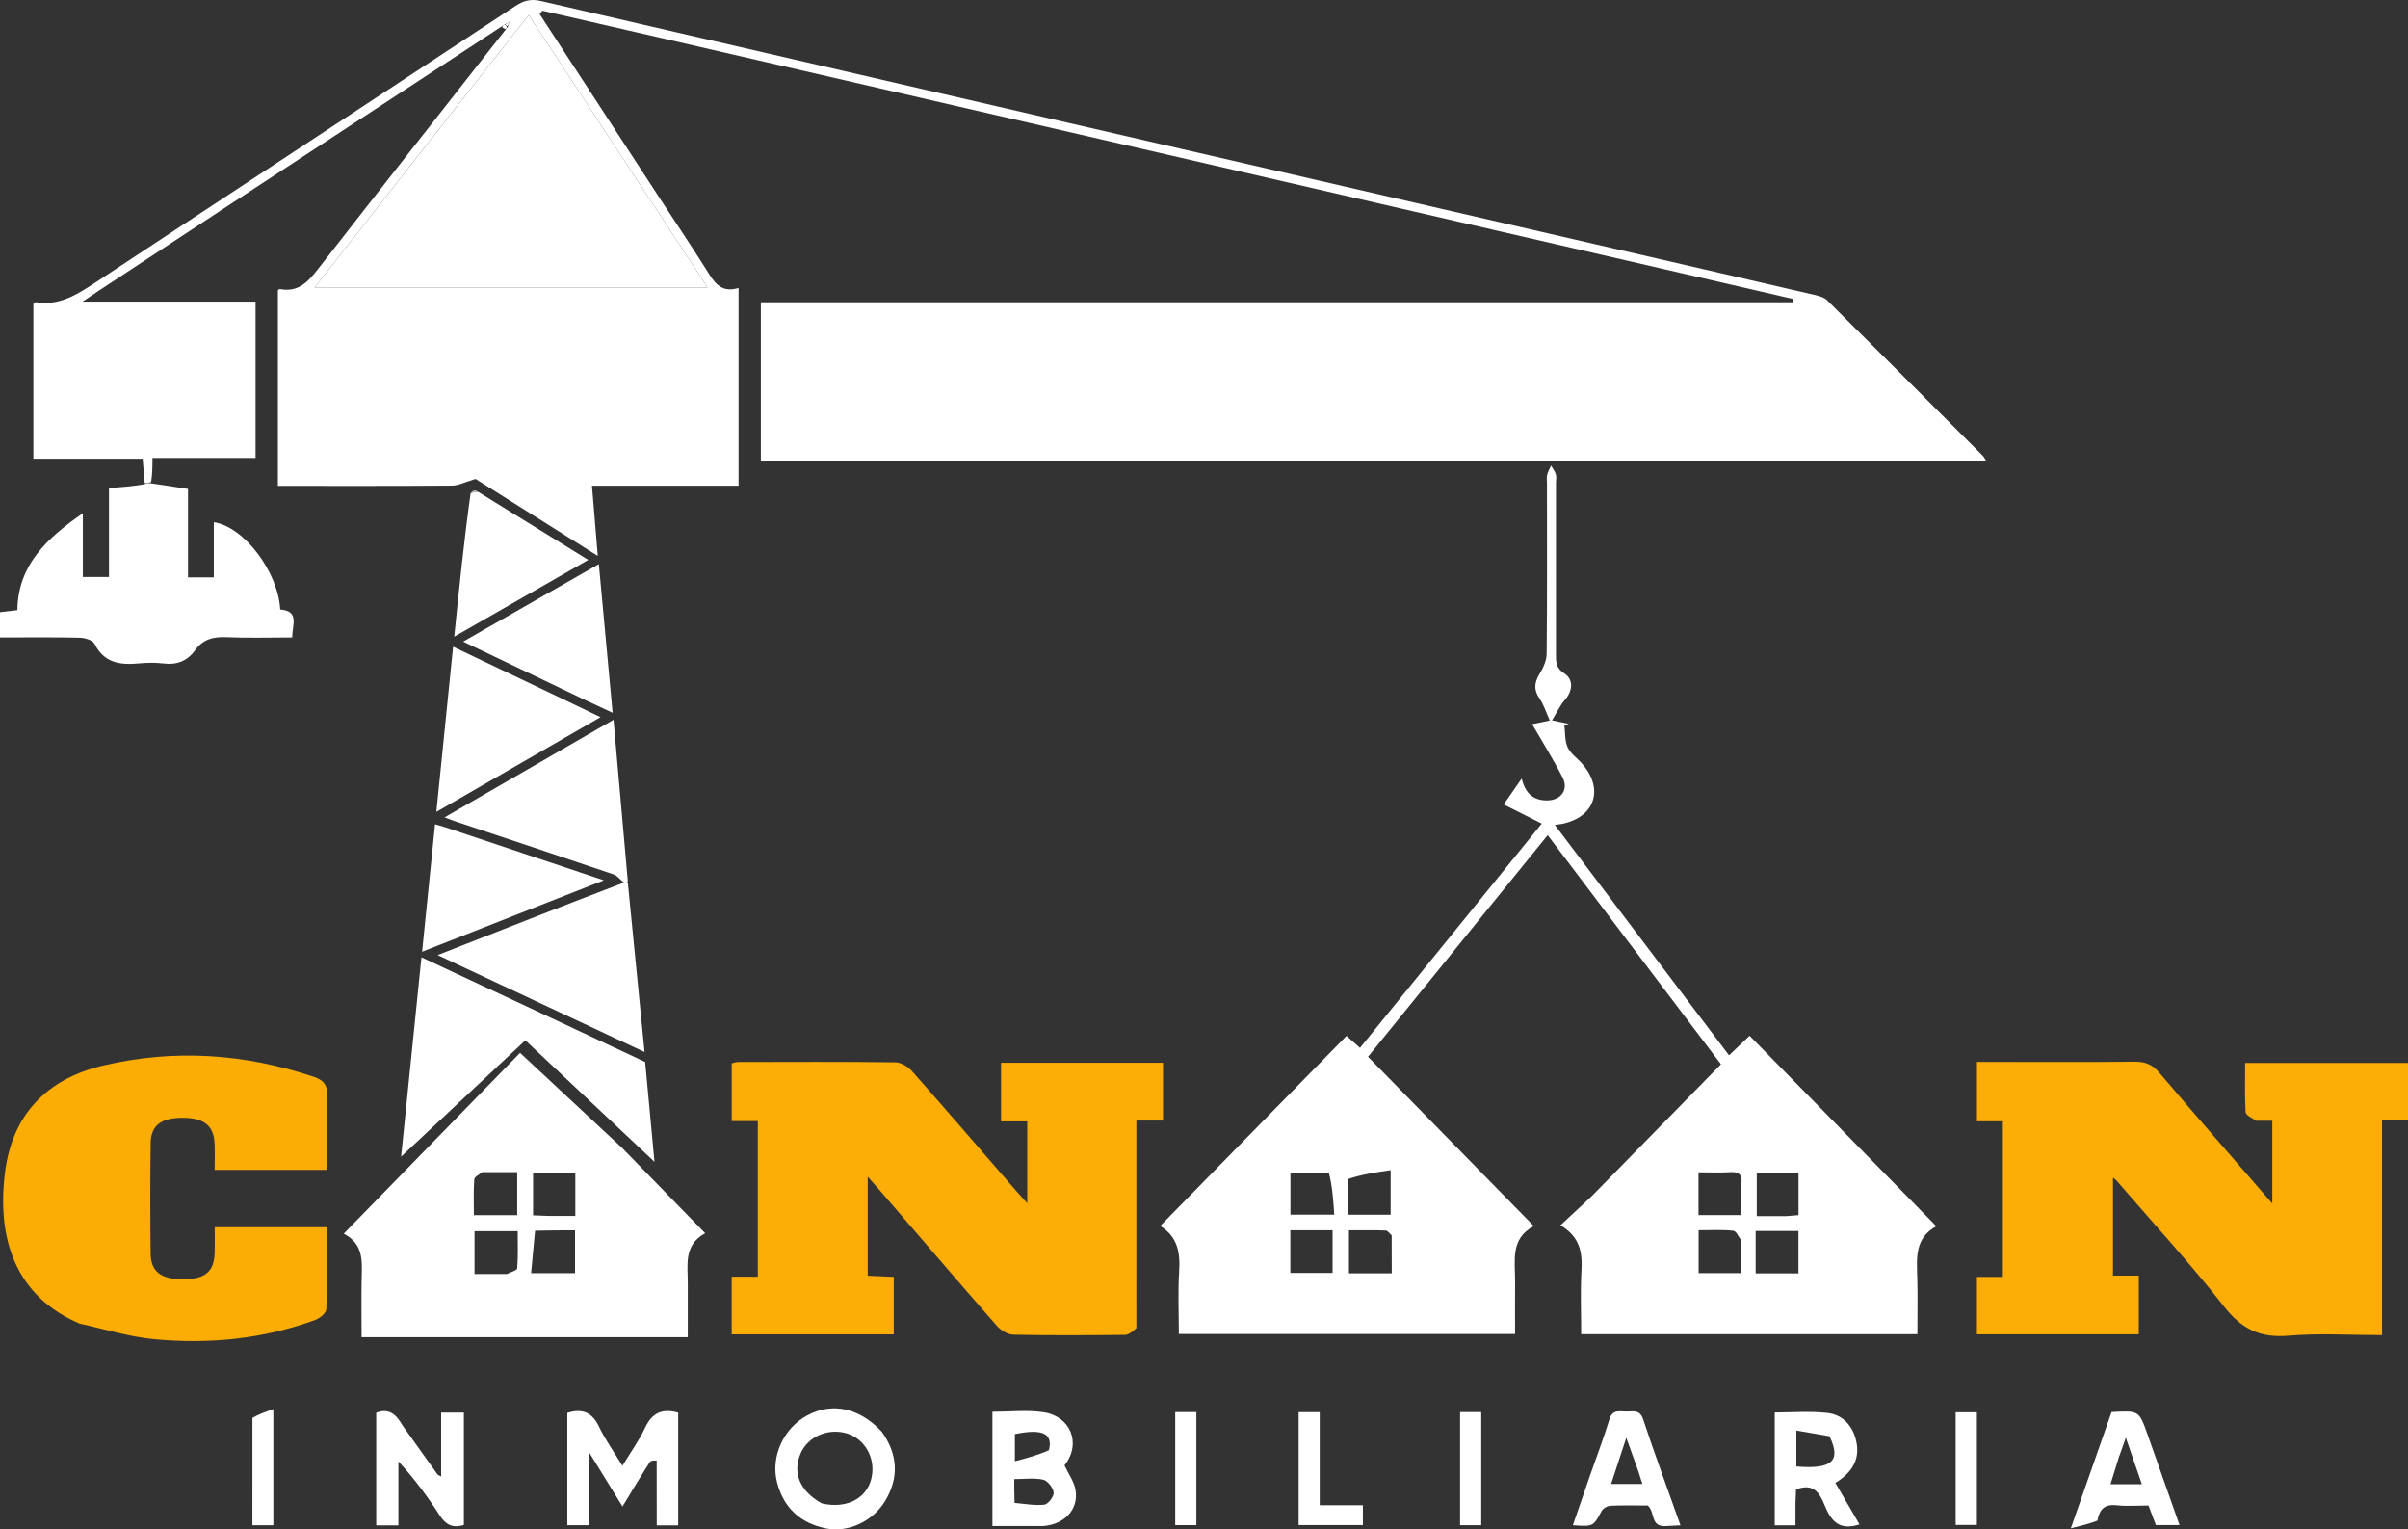
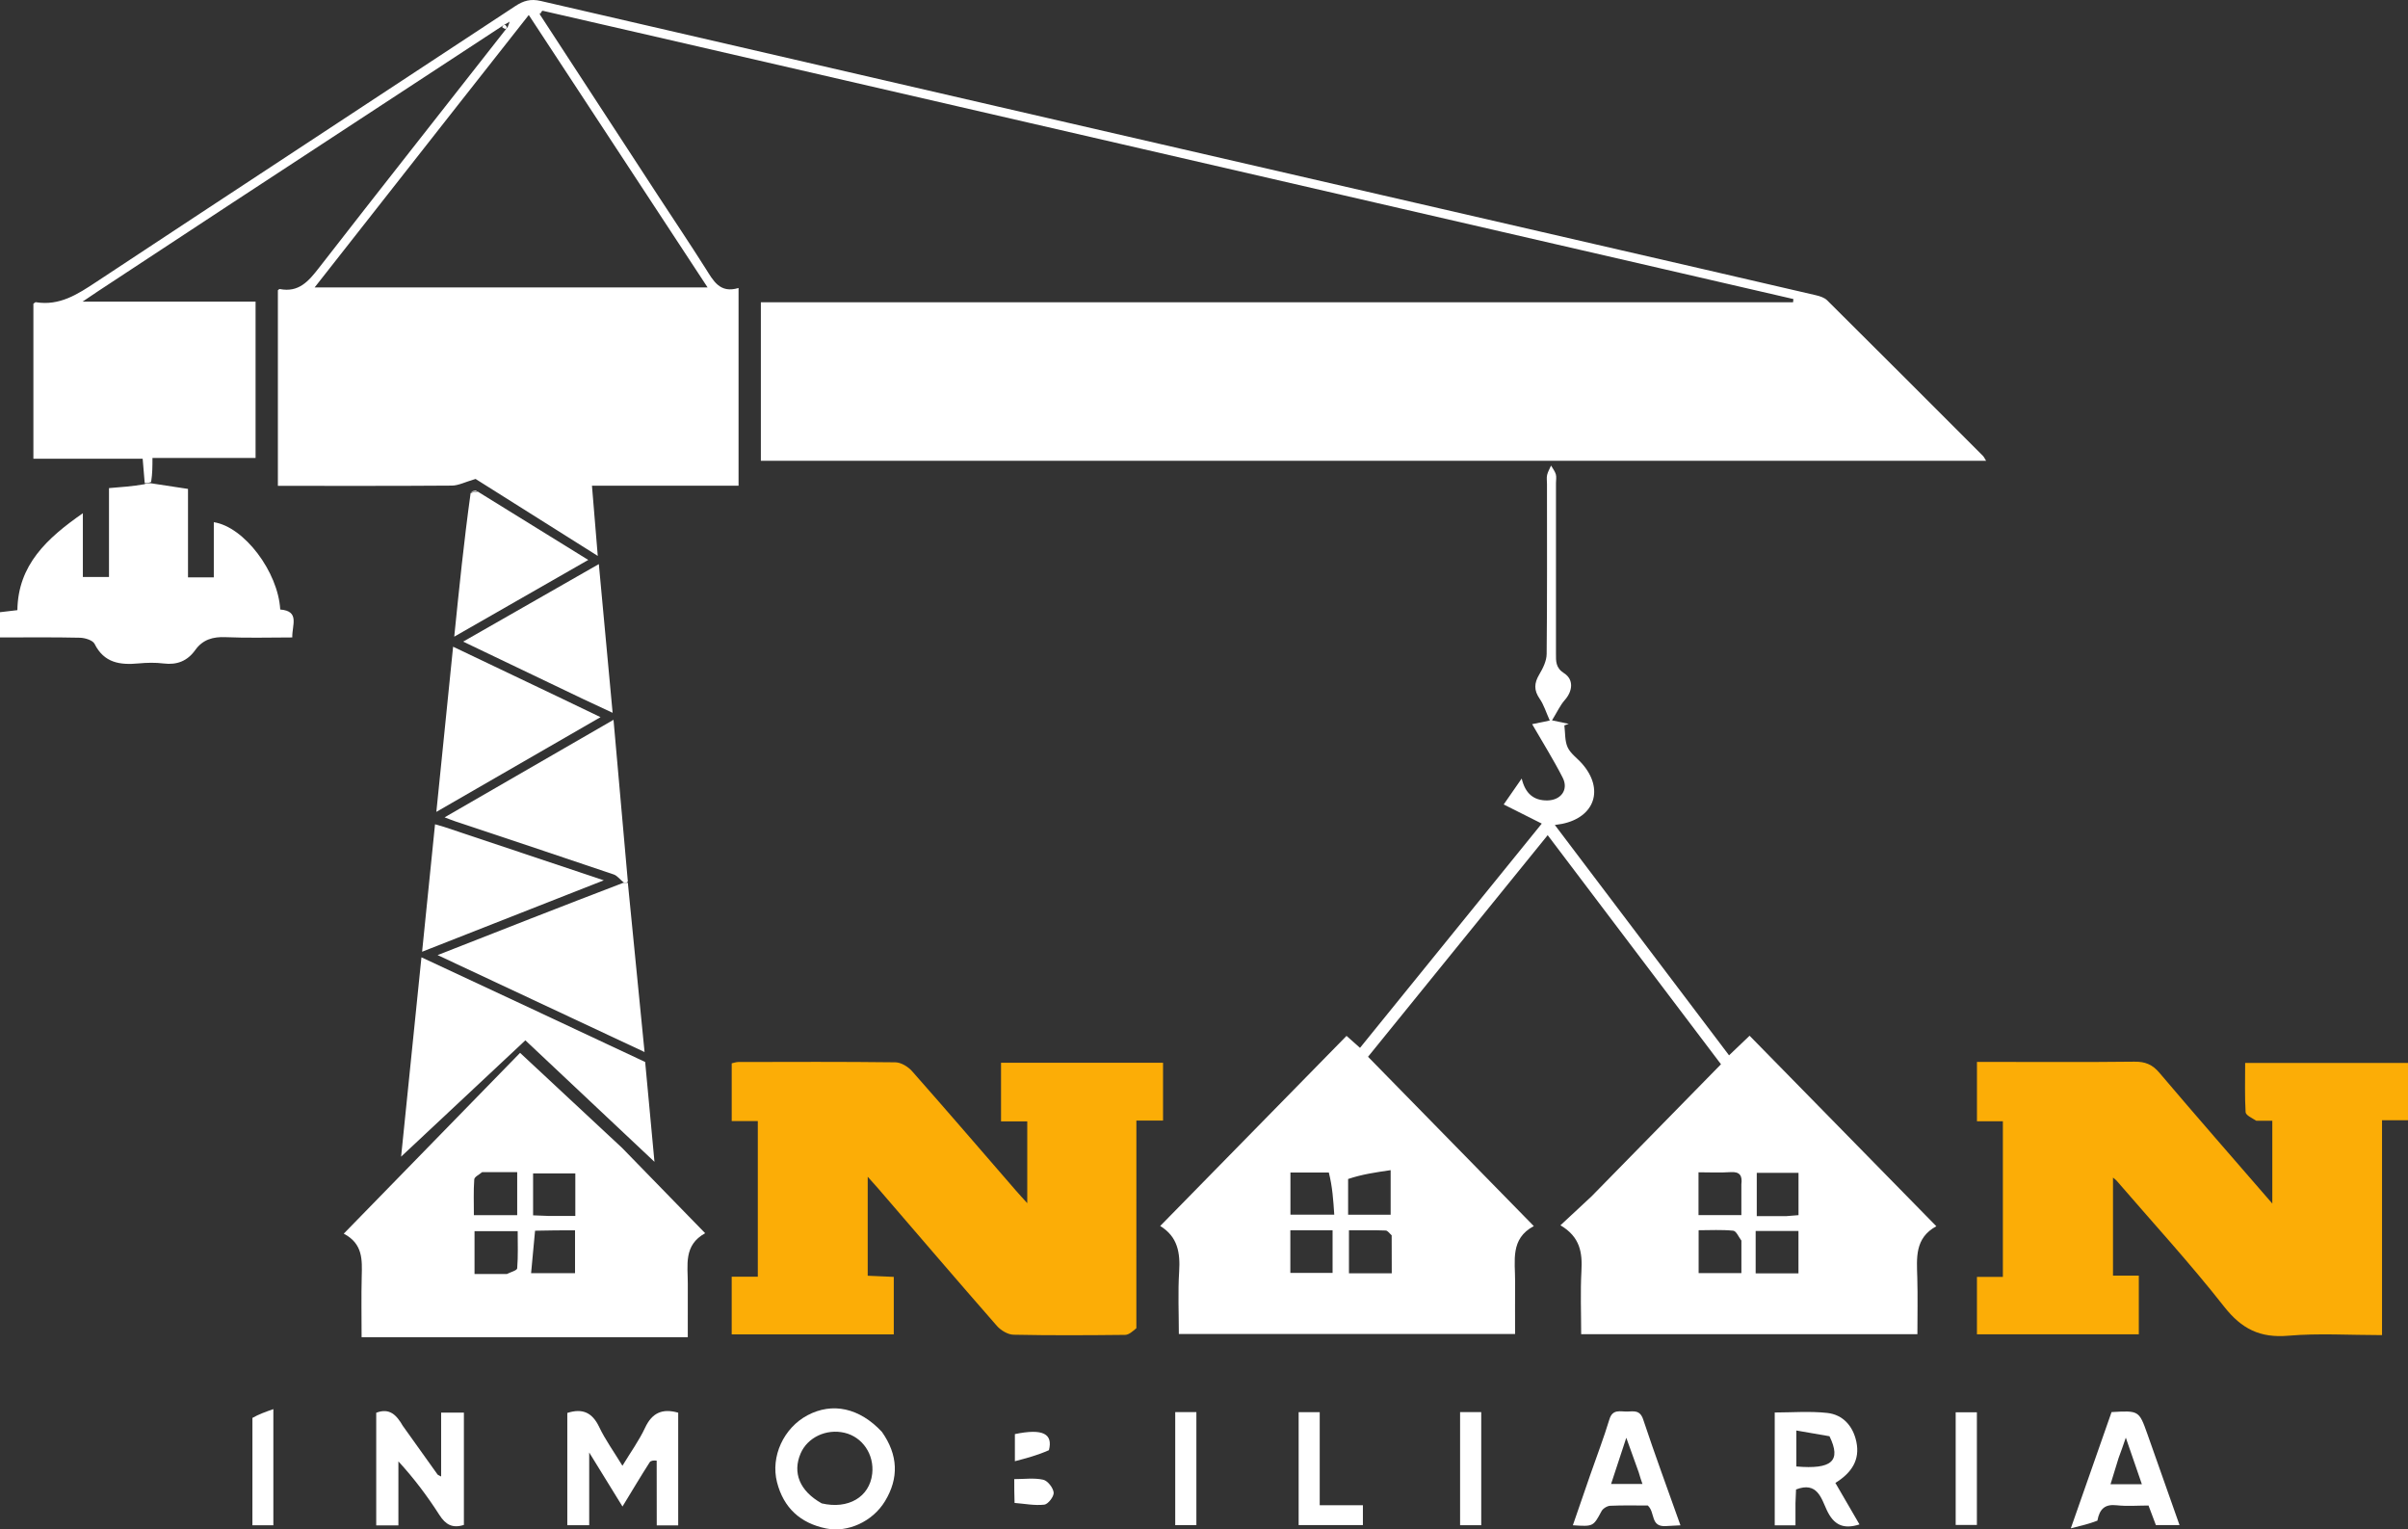
<svg xmlns="http://www.w3.org/2000/svg" xmlns:ns1="http://sodipodi.sourceforge.net/DTD/sodipodi-0.dtd" xmlns:ns2="http://www.inkscape.org/namespaces/inkscape" version="1.1" id="Layer_1" x="0px" y="0px" width="819.97" viewBox="0 0 819.97 520.654" enable-background="new 0 0 1080 1080" xml:space="preserve" ns1:docname="logo.svg" ns2:version="1.4.2 (f4327f4, 2025-05-13)" height="520.654">
  <rect x="0" y="0" width="819.97" height="520.654" fill="#333333" stroke="none" />
  <defs id="defs50" />
  <ns1:namedview id="namedview50" pagecolor="#ffffff" bordercolor="#000000" borderopacity="0.25" ns2:showpageshadow="2" ns2:pageopacity="0.0" ns2:pagecheckerboard="0" ns2:deskcolor="#d1d1d1" ns2:zoom="0.64818122" ns2:cx="401.12239" ns2:cy="264.5865" ns2:window-width="1366" ns2:window-height="697" ns2:window-x="-8" ns2:window-y="-8" ns2:window-maximized="1" ns2:current-layer="Layer_1" />
  <path fill="#145D66" opacity="1" stroke="none" d="m 49.276,164.482 c -0.219,-2.616 -0.438,-5.232 -0.697,-8.323 -12.404,0 -24.673,0 -37.209,0 0,-17.912 0,-35.335 0,-52.747 0.295,-0.199 0.597,-0.573 0.831,-0.535 8.086,1.322 14.213,-2.686 20.577,-6.891 C 80.276,64.6 127.907,33.416 175.444,2.088 c 2.801,-1.846 5.199,-2.569 8.697,-1.759 119.581,27.675 239.194,55.207 358.803,82.761 25.122,5.787 50.245,11.567 75.356,17.403 1.372,0.319 2.945,0.812 3.896,1.756 17.736,17.604 35.393,35.288 53.054,52.967 0.331,0.331 0.521,0.802 1.054,1.647 -139.204,0 -278.057,0 -417.218,0 0,-17.819 0,-35.572 0,-53.968 117.218,0 234.352,0 351.487,0 0.036,-0.365 0.071,-0.73 0.107,-1.094 -14.845,-3.428 -29.69,-6.862 -44.537,-10.283 C 449.616,64.662 333.088,37.808 216.562,10.953 206.189,8.562 195.819,6.162 184.782,3.659 c -0.77,0.334 -0.873,0.776 -0.977,1.217 13.36,20.478 26.715,40.959 40.082,61.432 5.458,8.36 11.034,16.645 16.373,25.08 2.632,4.157 4.834,8.601 11.234,6.648 0,22.736 0,44.797 0,67.321 -16.677,0 -33.096,0 -49.917,0 0.652,7.886 1.264,15.285 1.976,23.895 -14.87,-9.364 -28.953,-18.232 -41.614,-26.205 -3.594,1.051 -5.812,2.248 -8.039,2.265 -19.637,0.148 -39.275,0.086 -59.274,0.086 0,-22.357 0,-44.426 0,-66.591 0.133,-0.087 0.437,-0.451 0.662,-0.407 6.453,1.254 9.779,-2.652 13.331,-7.223 20.941,-26.956 42.119,-53.728 63.463,-80.978 0.392,-0.545 0.506,-0.698 0.83,-1.077 0.358,-0.722 0.476,-1.241 0.593,-1.76 -0.492,0.337 -0.984,0.675 -1.733,1.041 -0.521,0.24 -0.784,0.451 -1.047,0.662 -30.495,19.97 -60.997,39.929 -91.483,59.914 -15.314,10.039 -30.6,20.122 -45.896,30.188 -1.32,0.869 -2.623,1.764 -5.213,3.508 20.546,0 39.573,0 58.895,0 0,17.927 0,35.347 0,53.231 -11.469,0 -22.901,0 -35.113,0 0,2.875 0,5.3 -0.45,8.163 -1.03,0.429 -1.61,0.42 -2.19,0.412 M 155.479,36.326 c -16.042,20.416 -32.083,40.832 -48.335,61.516 45.04,0 89.065,0 133.799,0 -20.467,-31.173 -40.524,-61.723 -60.886,-92.736 -8.321,10.583 -16.219,20.628 -24.578,31.22 z" id="path2" style="fill:#ffffff;fill-opacity:1" />
  <path fill="#145D66" opacity="1" stroke="none" d="m 541.941,407.285 c 14.815,-15.115 29.382,-29.977 44.088,-44.98 -19.678,-26.006 -39.141,-51.728 -59.011,-77.987 -20.518,25.301 -40.698,50.186 -61.178,75.44 18.736,19.131 37.349,38.136 56.454,57.643 -8.143,4.316 -6.323,11.886 -6.371,18.875 -0.04,5.818 -0.008,11.636 -0.008,17.847 -38.116,0 -75.996,0 -114.494,0 0,-7.024 -0.344,-14.157 0.102,-21.24 0.4,-6.348 -0.455,-11.857 -6.449,-15.52 21.395,-21.824 42.387,-43.236 63.445,-64.717 1.525,1.354 2.867,2.545 4.591,4.075 20.581,-25.386 41.092,-50.685 61.893,-76.343 -4.524,-2.273 -8.542,-4.291 -12.964,-6.513 1.783,-2.569 3.729,-5.373 6.13,-8.833 1.199,5.084 4.055,7.516 8.711,7.46 4.656,-0.056 7.331,-3.662 5.253,-7.738 -3.1,-6.08 -6.747,-11.88 -10.408,-18.226 1.932,-0.399 3.307,-0.683 6.003,-1.24 -1.272,-2.818 -2.011,-5.353 -3.44,-7.407 -2.008,-2.888 -1.895,-5.324 -0.142,-8.264 1.249,-2.095 2.495,-4.609 2.519,-6.949 0.199,-19.331 0.113,-38.665 0.113,-57.999 0,-1 -0.178,-2.042 0.048,-2.989 0.263,-1.106 0.879,-2.128 1.341,-3.186 0.559,0.977 1.307,1.897 1.62,2.948 0.274,0.919 0.058,1.983 0.058,2.983 1.2e-4,19.333 0.003,38.667 -0.003,58 -8e-4,2.628 -0.176,4.895 2.766,6.767 3.356,2.135 2.919,6.1 0.253,9.103 -1.601,1.804 -2.629,4.116 -4.369,6.934 2.965,0.622 4.333,0.908 5.7,1.195 -0.497,0.176 -0.994,0.351 -1.492,0.527 0.323,2.512 0.108,5.272 1.121,7.466 0.996,2.156 3.28,3.699 4.925,5.577 7.548,8.618 4.371,18.17 -6.793,20.469 -0.591,0.122 -1.195,0.187 -2.496,0.386 19.906,26.315 39.463,52.169 59.322,78.421 2.299,-2.195 4.425,-4.225 6.991,-6.675 21.077,21.495 42.114,42.949 63.592,64.854 -7.416,4.035 -6.675,10.815 -6.486,17.521 0.177,6.3 0.038,12.609 0.038,19.229 -38.238,0 -76.118,0 -114.494,0 0,-7.268 -0.298,-14.406 0.09,-21.508 0.337,-6.149 -0.364,-11.573 -7.147,-15.563 3.811,-3.539 7.07,-6.565 10.576,-9.843 m -82.88,-5.914 c 0,4.084 0,8.168 0,12.168 5.282,0 9.963,0 14.484,0 0,-5.013 0,-9.563 0,-15.178 -5.124,0.743 -9.787,1.419 -14.484,3.01 m 149.25,12.635 c 1.413,-0.114 2.827,-0.228 4.118,-0.332 0,-5.09 0,-9.651 0,-14.411 -4.909,0 -9.479,0 -14.214,0 0,4.946 0,9.643 0,14.742 3.277,0 6.235,0 10.096,1.8e-4 m -10.473,12.081 c 0,2.432 0,4.863 0,7.42 5.188,0 9.786,0 14.575,0 0,-4.913 0,-9.611 0,-14.445 -4.94,0 -9.505,0 -14.575,0 0,2.208 0,4.163 -3.6e-4,7.025 m -151.186,-7.267 c -2.428,0 -4.856,0 -7.265,0 0,5.307 0,9.906 0,14.525 4.971,0 9.676,0 14.383,0 0,-4.934 0,-9.504 0,-14.525 -2.251,0 -4.216,0 -7.118,-1.9e-4 m 146.33,3.515 c -0.916,-1.173 -1.739,-3.253 -2.765,-3.358 -3.897,-0.4 -7.859,-0.161 -11.8,-0.161 0,5.307 0,10.018 0,14.593 4.961,0 9.545,0 14.565,0 0,-3.575 0,-6.863 -2.4e-4,-11.074 m -119.09,-1.792 c -0.673,-0.569 -1.329,-1.604 -2.023,-1.631 -4.101,-0.156 -8.211,-0.077 -12.519,-0.077 0,5.166 0,9.858 0,14.637 4.88,0 9.453,0 14.571,0 0,-4.159 0,-8.092 -0.029,-12.929 m 119.077,-17.376 c 0.359,-2.79 -0.389,-4.362 -3.684,-4.135 -3.574,0.247 -7.177,0.056 -10.908,0.056 0,5.194 0,9.888 0,14.584 4.898,0 9.472,0 14.593,0 0,-3.344 0,-6.448 -1.8e-4,-10.505 m -140.481,-4.012 c -4.277,0 -8.553,0 -13.069,0 0,5.029 0,9.74 0,14.362 4.974,0 9.659,0 14.923,0 -0.328,-4.985 -0.627,-9.535 -1.853,-14.362 z" id="path3" style="fill:#ffffff;fill-opacity:1" />
  <path fill="#fcad06" opacity="1" stroke="none" d="m 768.312,381.534 c -1.567,-0.971 -3.579,-1.889 -3.64,-2.922 -0.321,-5.456 -0.151,-10.94 -0.151,-16.755 18.605,0 36.838,0 55.448,0 0,6.292 0,12.673 0,19.503 -2.73,0 -5.485,0 -8.843,0 0,24.473 0,48.518 0,73.155 -11.034,0 -21.534,-0.692 -31.897,0.202 -9.594,0.828 -15.888,-2.278 -21.859,-9.882 -11.617,-14.795 -24.381,-28.69 -36.677,-42.952 -0.213,-0.247 -0.502,-0.429 -1.177,-0.994 0,11.171 0,22.004 0,33.372 2.636,0 5.54,0 8.788,0 0,6.923 0,13.321 0,19.988 -18.342,0 -36.582,0 -55.115,0 0,-6.422 0,-12.687 0,-19.547 2.775,0 5.66,0 8.826,0 0,-17.854 0,-35.121 0,-52.992 -2.763,0 -5.649,0 -8.822,0 0,-6.859 0,-13.124 0,-20.199 1.645,0 3.386,0 5.127,0 16.166,0 32.333,0.107 48.497,-0.082 3.646,-0.043 6.097,0.942 8.508,3.785 12.492,14.727 25.218,29.255 38.438,44.516 0,-9.799 0,-18.774 0,-28.195 -1.747,0 -3.372,0 -5.451,-4.9e-4 z" id="path4" />
  <path fill="#fcad06" opacity="1" stroke="none" d="m 386.95,452.164 c -1.286,1.095 -2.557,2.255 -3.839,2.269 -12.664,0.136 -25.333,0.213 -37.993,-0.055 -1.935,-0.041 -4.327,-1.486 -5.668,-3.018 -13.61,-15.546 -27.044,-31.246 -40.532,-46.899 -0.962,-1.117 -1.963,-2.2 -3.445,-3.856 0,11.502 0,22.345 0,33.695 2.748,0.12 5.667,0.248 8.877,0.389 0,6.545 0,12.959 0,19.582 -18.442,0 -36.69,0 -55.195,0 0,-6.509 0,-12.778 0,-19.636 2.867,0 5.767,0 8.894,0 0,-17.849 0,-35.115 0,-52.984 -2.867,0 -5.758,0 -8.888,0 0,-6.87 0,-13.143 0,-19.657 0.694,-0.147 1.47,-0.453 2.246,-0.454 17.832,-0.03 35.665,-0.121 53.494,0.105 1.927,0.024 4.32,1.486 5.669,3.012 11.917,13.484 23.645,27.136 35.435,40.732 1.069,1.232 2.186,2.423 3.796,4.205 0,-9.58 0,-18.442 0,-27.832 -2.762,0 -5.67,0 -8.93,0 0,-6.909 0,-13.301 0,-19.975 18.369,0 36.61,0 55.163,0 0,6.483 0,12.863 0,19.687 -2.923,0 -5.68,0 -9.075,0 0,23.697 0,46.96 -0.01,70.69 z" id="path5" />
-   <path fill="#fcad05" opacity="1" stroke="none" d="M 27.146,450.612 C 5.632,441.43 -1.05,422.32 1.638,399.622 4.02,379.507 15.893,367.282 35.128,362.742 c 24.2,-5.712 48.234,-4.094 71.846,3.885 3.451,1.166 4.531,2.935 4.417,6.498 -0.266,8.283 -0.085,16.58 -0.085,25.138 -12.837,0 -25.241,0 -38.214,0 0,-3.073 0.114,-6.027 -0.024,-8.969 -0.287,-6.135 -3.6,-8.75 -10.872,-8.756 -7.347,-0.006 -10.822,2.578 -10.896,8.679 -0.151,12.495 -0.147,24.995 -0.005,37.491 0.071,6.281 3.6,8.856 11.296,8.78 7.328,-0.073 10.313,-2.605 10.508,-9.023 0.085,-2.797 0.014,-5.598 0.014,-8.673 12.787,0 25.192,0 38.185,0 0,9.369 0.15,18.644 -0.173,27.902 -0.045,1.287 -2.202,3.081 -3.745,3.647 -17.82,6.543 -36.333,8.341 -55.076,6.538 -8.352,-0.803 -16.534,-3.378 -25.157,-5.267 z" id="path6" />
  <path fill="#125B64" opacity="1" stroke="none" d="m 211.868,390.812 c 9.406,9.658 18.566,19.062 28.256,29.01 -7.446,4.091 -5.885,10.903 -5.914,17.235 -0.028,5.966 -0.006,11.932 -0.006,18.177 -37.016,0 -73.728,0 -111.071,0 0,-6.875 -0.134,-13.802 0.042,-20.722 0.143,-5.599 0.443,-11.111 -6.122,-14.534 20.732,-21.254 41.029,-42.061 60.045,-61.557 11.647,10.842 23.085,21.49 34.77,32.391 M 164.18,399.029 c -0.938,0.816 -2.619,1.577 -2.685,2.459 -0.294,3.944 -0.128,7.922 -0.128,12.199 5.114,0 9.849,0 14.75,0 0,-4.867 0,-9.495 0,-14.663 -3.781,0 -7.408,0 -11.937,0.005 m 18.019,19.942 c -0.445,4.762 -0.89,9.524 -1.35,14.451 5.607,0 10.298,0 14.964,0 0,-4.971 0,-9.646 0,-14.584 -4.477,0 -8.591,0 -13.614,0.133 m -9.609,14.745 c 1.23,-0.643 3.464,-1.203 3.524,-1.941 0.342,-4.204 0.166,-8.45 0.166,-12.652 -5.345,0 -9.915,0 -14.696,0 0,4.885 0,9.454 0,14.594 3.487,0 6.76,0 11.006,-3.7e-4 m 14.13,-19.782 c 3.071,0 6.142,0 9.188,0 0,-5.322 0,-9.909 0,-14.464 -4.97,0 -9.669,0 -14.382,0 0,4.957 0,9.532 0,14.264 1.595,0.076 2.905,0.138 5.193,0.2 z" id="path7" style="fill:#ffffff;fill-opacity:1" />
  <path fill="#145D66" opacity="1" stroke="none" d="m 49.059,164.867 c 0.798,-0.376 1.378,-0.367 2.248,-0.359 4.245,0.614 8.199,1.23 12.711,1.932 0,9.719 0,19.787 0,30.113 3.1,0 5.69,0 8.788,0 0,-6.225 0,-12.469 0,-18.781 10.341,1.569 21.893,16.906 22.619,29.724 6.747,0.534 3.998,5.27 4.1,9.508 -7.761,0 -15.225,0.239 -22.664,-0.091 -4.362,-0.193 -7.816,0.809 -10.381,4.391 -2.665,3.722 -6.195,5.131 -10.777,4.562 -2.789,-0.347 -5.676,-0.281 -8.484,-0.02 -6.291,0.584 -11.739,-0.107 -15.007,-6.649 -0.625,-1.252 -3.274,-2.056 -5.011,-2.096 -8.957,-0.206 -17.921,-0.096 -27.2,-0.096 0,-3.007 0,-5.6 0,-8.592 1.819,-0.215 3.74,-0.443 5.921,-0.701 0.223,-15.376 9.989,-24.425 22.296,-32.993 0,7.648 0,14.477 0,21.703 3.16,0 5.742,0 8.898,0 0,-9.807 0,-19.864 0,-30.256 4.261,-0.332 7.994,-0.622 11.944,-1.297 z" id="path8" style="fill:#ffffff;fill-opacity:1" />
  <path fill="#145C65" opacity="1" stroke="none" d="m 183.954,344.779 c 12.05,5.654 23.761,11.141 35.736,16.751 1.071,11.496 2.167,23.248 3.167,33.985 -14.463,-13.606 -29.488,-27.74 -43.963,-41.357 -13.815,12.931 -28.197,26.392 -42.309,39.6 2.227,-21.825 4.538,-44.48 6.923,-67.857 13.707,6.395 26.907,12.553 40.446,18.878 z" id="path9" style="fill:#ffffff;fill-opacity:1" />
  <path fill="#135C65" opacity="1" stroke="none" d="m 213.792,300.519 c 1.863,18.854 3.726,37.707 5.695,57.63 -23.703,-11.101 -46.591,-21.821 -70.475,-33.007 21.459,-8.428 42.008,-16.498 63.182,-24.588 0.95,-0.032 1.274,-0.037 1.599,-0.035 z" id="path10" style="fill:#ffffff;fill-opacity:1" />
  <path fill="#135C65" opacity="1" stroke="none" d="m 213.79,300.086 c -0.322,0.432 -0.647,0.437 -1.214,0.464 -1.349,-0.966 -2.295,-2.417 -3.585,-2.856 -17.938,-6.099 -35.923,-12.057 -53.894,-18.057 -0.924,-0.308 -1.826,-0.681 -3.704,-1.386 19.405,-11.203 38.098,-21.996 57.519,-33.208 1.668,18.672 3.272,36.641 4.879,55.044 z" id="path11" style="fill:#ffffff;fill-opacity:1" />
  <path fill="#135C65" opacity="1" stroke="none" d="m 189.719,237.05 c 4.924,2.389 9.526,4.586 14.774,7.089 -18.69,10.782 -36.851,21.259 -55.906,32.251 1.948,-19.203 3.786,-37.323 5.703,-56.228 11.969,5.691 23.539,11.193 35.429,16.888 z" id="path12" style="fill:#ffffff;fill-opacity:1" />
  <path fill="#145C65" opacity="1" stroke="none" d="m 151.294,281.527 c 17.975,5.984 35.568,11.88 54.31,18.161 -21.084,8.285 -41.035,16.125 -61.871,24.312 1.513,-14.903 2.948,-29.039 4.405,-43.39 1.238,0.37 2.006,0.6 3.156,0.917 z" id="path13" style="fill:#ffffff;fill-opacity:1" />
  <path fill="#135C65" opacity="1" stroke="none" d="m 198.603,237.991 c -13.59,-6.53 -26.86,-12.867 -40.887,-19.564 15.743,-8.994 30.654,-17.513 46.199,-26.394 1.585,17.102 3.108,33.526 4.693,50.625 -3.709,-1.713 -6.697,-3.093 -10.005,-4.667 z" id="path14" style="fill:#ffffff;fill-opacity:1" />
  <path fill="#145D66" opacity="1" stroke="none" d="m 162.699,167.36 c 12.263,7.584 24.526,15.167 37.61,23.259 -15.424,8.83 -30.034,17.194 -45.631,26.123 1.698,-16.69 3.318,-32.608 5.58,-48.888 1.242,-0.406 1.841,-0.45 2.44,-0.493 z" id="path15" style="fill:#ffffff;fill-opacity:1" />
  <path fill="#125B64" opacity="1" stroke="none" d="m 223.612,497.248 c -0.821,-0.122 -1.993,-0.055 -2.364,0.524 -3.035,4.742 -5.922,9.58 -9.28,15.089 -3.706,-6.013 -7.108,-11.532 -11.335,-18.391 0,9.155 0,16.815 0,24.754 -2.76,0 -4.982,0 -7.454,0 0,-12.854 0,-25.573 0,-38.22 5.252,-1.682 8.537,-0.081 10.857,4.793 2.059,4.326 4.918,8.273 7.914,13.192 2.781,-4.594 5.664,-8.576 7.714,-12.948 2.379,-5.075 5.859,-6.66 11.276,-5.12 0,12.673 0,25.411 0,38.367 -2.398,0 -4.632,0 -7.308,0 0,-7.352 0,-14.484 -0.021,-22.041 z" id="path16" style="fill:#ffffff;fill-opacity:1" />
  <path fill="#155D66" opacity="1" stroke="none" d="m 137.163,485.402 c 4.054,5.727 7.924,11.139 11.814,16.537 0.152,0.211 0.489,0.29 1.236,0.709 0,-7.309 0,-14.343 0,-21.756 2.82,0 5.173,0 7.752,0 0,12.785 0,25.54 0,38.236 -3.885,1.245 -6.228,-0.098 -8.323,-3.363 -4.077,-6.357 -8.604,-12.425 -13.981,-18.268 0,7.195 0,14.39 0,21.803 -2.805,0 -5.078,0 -7.553,0 0,-12.876 0,-25.644 0,-38.355 4.538,-1.751 6.912,0.767 9.055,4.458 z" id="path17" style="fill:#ffffff;fill-opacity:1" />
  <path fill="#155D66" opacity="1" stroke="none" d="m 300.296,487.435 c 5.563,7.879 5.824,15.771 1.064,23.612 -4.232,6.972 -12.701,10.783 -20.052,9.283 -8.76,-1.787 -14.487,-7.004 -16.721,-15.746 -2.233,-8.739 2.261,-18.474 10.379,-22.781 8.483,-4.501 17.693,-2.54 25.33,5.632 m -20.484,24.359 c 9.028,2.106 16.29,-2.151 17.191,-10.077 0.745,-6.554 -3.285,-12.522 -9.426,-13.96 -6.204,-1.453 -12.624,1.58 -14.963,7.07 -2.774,6.508 -0.375,12.72 7.199,16.967 z" id="path18" style="fill:#ffffff;fill-opacity:1" />
-   <path fill="#125B64" opacity="1" stroke="none" d="m 337.942,485.596 c 0,-1.809 0,-3.126 0,-4.976 5.95,0 11.81,-0.69 17.437,0.157 9.11,1.372 13.022,10.577 7.101,18.085 1.372,2.953 3.338,5.593 3.784,8.468 1.012,6.521 -3.68,11.482 -10.766,12.17 -0.659,0.064 -1.329,0.015 -1.994,0.015 -4.965,5.5e-4 -9.93,3e-4 -15.562,3e-4 0,-11.318 0,-22.373 0,-33.919 m 7.536,26.046 c 3.385,0.267 6.817,0.96 10.13,0.588 1.288,-0.145 3.327,-2.807 3.185,-4.123 -0.177,-1.632 -2.048,-4.031 -3.57,-4.367 -3.092,-0.684 -6.442,-0.204 -9.849,-0.204 0,2.896 0,5.048 0.104,8.106 m 11.702,-17.959 c 1.395,-5.5 -1.922,-7.493 -11.595,-5.472 0,2.585 0,5.184 0,9.23 4.105,-1.078 7.695,-2.02 11.595,-3.758 z" id="path19" style="fill:#ffffff;fill-opacity:1" />
+   <path fill="#125B64" opacity="1" stroke="none" d="m 337.942,485.596 m 7.536,26.046 c 3.385,0.267 6.817,0.96 10.13,0.588 1.288,-0.145 3.327,-2.807 3.185,-4.123 -0.177,-1.632 -2.048,-4.031 -3.57,-4.367 -3.092,-0.684 -6.442,-0.204 -9.849,-0.204 0,2.896 0,5.048 0.104,8.106 m 11.702,-17.959 c 1.395,-5.5 -1.922,-7.493 -11.595,-5.472 0,2.585 0,5.184 0,9.23 4.105,-1.078 7.695,-2.02 11.595,-3.758 z" id="path19" style="fill:#ffffff;fill-opacity:1" />
  <path fill="#125B64" opacity="1" stroke="none" d="m 611.395,511.678 c 0,2.758 0,5.048 0,7.585 -2.477,0 -4.577,0 -7.066,0 0,-12.601 0,-25.303 0,-38.408 5.792,0 11.892,-0.505 17.865,0.149 5.422,0.594 8.815,4.522 9.933,9.828 1.296,6.149 -1.608,10.575 -7.145,13.999 2.742,4.718 5.439,9.359 8.21,14.128 -5.488,1.76 -8.767,0.196 -11.141,-4.896 -1.863,-3.997 -3.259,-9.798 -10.465,-6.998 -0.056,1.225 -0.123,2.684 -0.19,4.612 m 11.578,-22.739 c -3.703,-0.641 -7.406,-1.282 -11.284,-1.953 0,4.869 0,8.575 0,12.247 12.039,1.033 15.416,-1.824 11.284,-10.294 z" id="path20" style="fill:#ffffff;fill-opacity:1" />
  <path fill="#155D66" opacity="1" stroke="none" d="m 567.305,519.522 c -5.418,0.369 -3.586,-4.613 -6.195,-6.998 -3.86,0 -8.333,-0.113 -12.792,0.085 -1.032,0.046 -2.463,0.91 -2.949,1.809 -2.837,5.251 -2.761,5.292 -9.783,4.83 2.018,-5.846 3.974,-11.546 5.952,-17.239 2.179,-6.271 4.569,-12.477 6.496,-18.824 1.096,-3.609 3.705,-2.6 6.008,-2.649 2.2,-0.047 4.381,-0.649 5.483,2.664 3.975,11.957 8.341,23.784 12.704,36.066 -1.701,0.097 -3.098,0.176 -4.923,0.255 m -9.297,-18.309 c -1.311,-3.645 -2.622,-7.291 -4.228,-11.756 -1.932,5.869 -3.544,10.768 -5.178,15.734 3.947,0 7.15,0 10.682,0 -0.462,-1.336 -0.781,-2.26 -1.276,-3.978 z" id="path21" style="fill:#ffffff;fill-opacity:1" />
  <path fill="#155D66" opacity="1" stroke="none" d="m 714.203,517.677 c -2.759,1.061 -5.414,1.715 -9.05,2.612 4.952,-14.124 9.441,-26.931 13.873,-39.573 9.331,-0.54 9.352,-0.548 12.242,7.585 3.61,10.158 7.179,20.33 10.903,30.883 -2.771,0 -5.291,0 -8.051,0 -0.757,-2.008 -1.567,-4.158 -2.51,-6.662 -3.592,0 -7.265,0.314 -10.86,-0.084 -3.951,-0.438 -5.806,1.209 -6.548,5.239 m 7.223,-21.343 c -0.903,2.937 -1.806,5.873 -2.75,8.941 3.748,0 6.993,0 10.673,0 -1.809,-5.246 -3.49,-10.122 -5.468,-15.857 -0.958,2.783 -1.55,4.503 -2.455,6.917 z" id="path22" style="fill:#ffffff;fill-opacity:1" />
  <path fill="#105A63" opacity="1" stroke="none" d="m 449.389,501.483 c 0,3.798 0,7.102 0,10.946 5.061,0 9.796,0 14.706,0 0,2.495 0,4.449 0,6.744 -7.158,0 -14.384,0 -21.881,0 0,-12.763 0,-25.483 0,-38.432 2.275,0 4.376,0 7.175,0 0,6.738 0,13.492 0,20.742 z" id="path23" style="fill:#ffffff;fill-opacity:1" />
  <path fill="#105A63" opacity="1" stroke="none" d="m 665.947,512.456 c -6e-5,-10.79 -6e-5,-21.087 -6e-5,-31.661 2.545,0 4.769,0 7.22,0 0,12.777 0,25.383 0,38.354 -2.133,0 -4.355,0 -7.219,0 0,-2.011 0,-4.105 0,-6.693 z" id="path24" style="fill:#ffffff;fill-opacity:1" />
  <path fill="#105A63" opacity="1" stroke="none" d="m 504.389,503.511 c 0,5.47 0,10.441 0,15.706 -2.511,0 -4.734,0 -7.202,0 0,-12.846 0,-25.562 0,-38.49 2.336,0 4.436,0 7.202,0 0,7.449 0,14.867 0,22.785 z" id="path25" style="fill:#ffffff;fill-opacity:1" />
  <path fill="#105A63" opacity="1" stroke="none" d="m 407.389,501.512 c 0,6.137 0,11.774 0,17.704 -2.511,0 -4.734,0 -7.203,0 0,-12.846 0,-25.562 0,-38.49 2.336,0 4.436,0 7.203,0 0,6.78 0,13.533 0,20.786 z" id="path26" style="fill:#ffffff;fill-opacity:1" />
  <path fill="#105A63" opacity="1" stroke="none" d="m 85.958,482.695 c 2.173,-1.246 4.338,-2.008 7.125,-2.99 0,13.829 0,26.549 0,39.539 -2.271,0 -4.495,0 -7.133,0 0,-12.162 0,-24.114 0.008,-36.549 z" id="path27" style="fill:#ffffff;fill-opacity:1" />
  <path fill="#145C65" opacity="1" stroke="none" d="m 162.426,167.029 c -0.327,0.374 -0.926,0.418 -1.976,0.473 0.267,-0.26 0.985,-0.532 1.976,-0.473 z" id="path28" style="fill:#ffffff;fill-opacity:1" />
-   <path fill="#FCFDFD" opacity="1" stroke="none" d="m 155.709,36.052 c 8.128,-10.319 16.026,-20.364 24.348,-30.946 20.362,31.013 40.42,61.563 60.886,92.736 -44.734,0 -88.759,0 -133.799,0 16.252,-20.683 32.293,-41.099 48.565,-61.79 z" id="path29" style="fill:#ffffff;fill-opacity:1" />
-   <path fill="#FFFFFF" opacity="1" stroke="none" d="m 172.031,8.375 c 0.492,-0.338 0.984,-0.675 1.476,-1.012 -0.117,0.519 -0.235,1.038 -0.735,1.51 -0.502,-0.197 -0.621,-0.347 -0.74,-0.497 z" id="path30" style="fill:#ffffff;fill-opacity:1" />
  <path fill="#FFFFFF" opacity="1" stroke="none" d="m 172.53,9.076 c 0.059,0.426 -0.055,0.579 -0.316,0.793 -0.355,-0.045 -0.596,-0.174 -1.162,-0.553 -0.062,-0.46 0.201,-0.672 0.722,-0.911 0.376,0.122 0.495,0.272 0.757,0.672 z" id="path31" style="fill:#ffffff;fill-opacity:1" />
  <path fill="#FFFFFF" opacity="1" stroke="none" d="m 184.03,4.61 c -0.122,-0.176 -0.018,-0.618 0.348,-0.953 0.134,0.3 0.006,0.494 -0.348,0.953 z" id="path32" style="fill:#ffffff;fill-opacity:1" />
</svg>